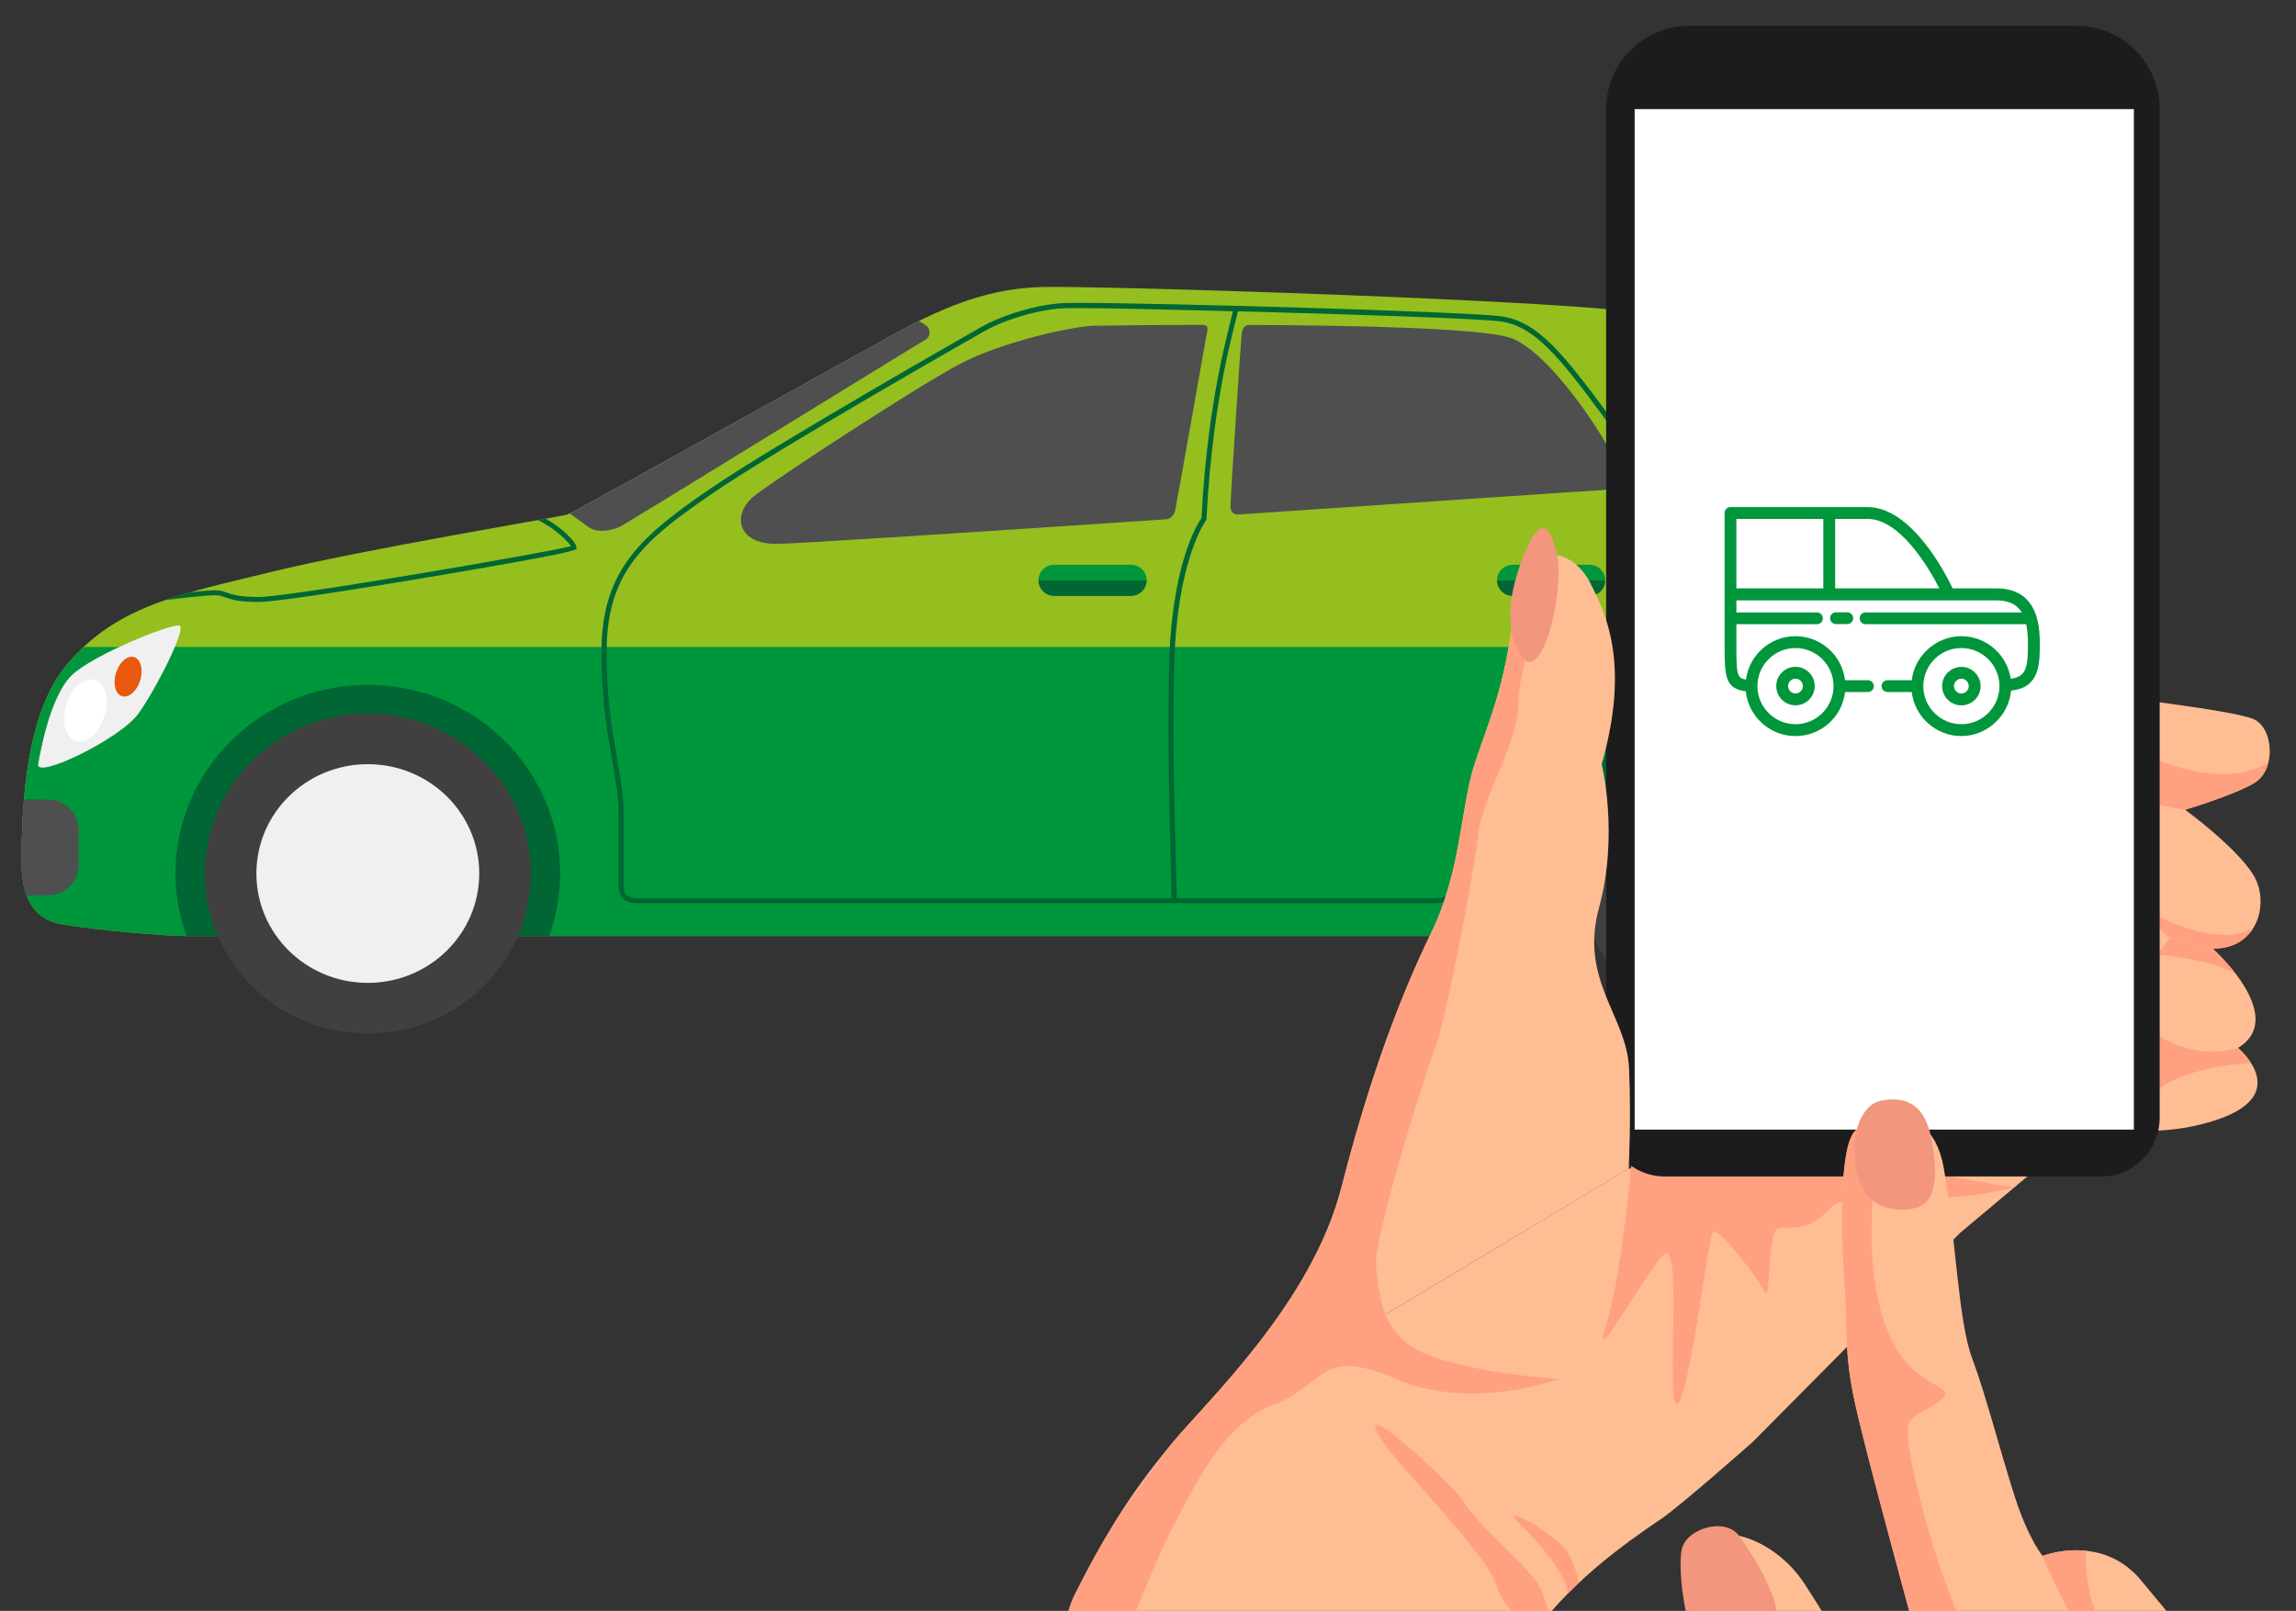
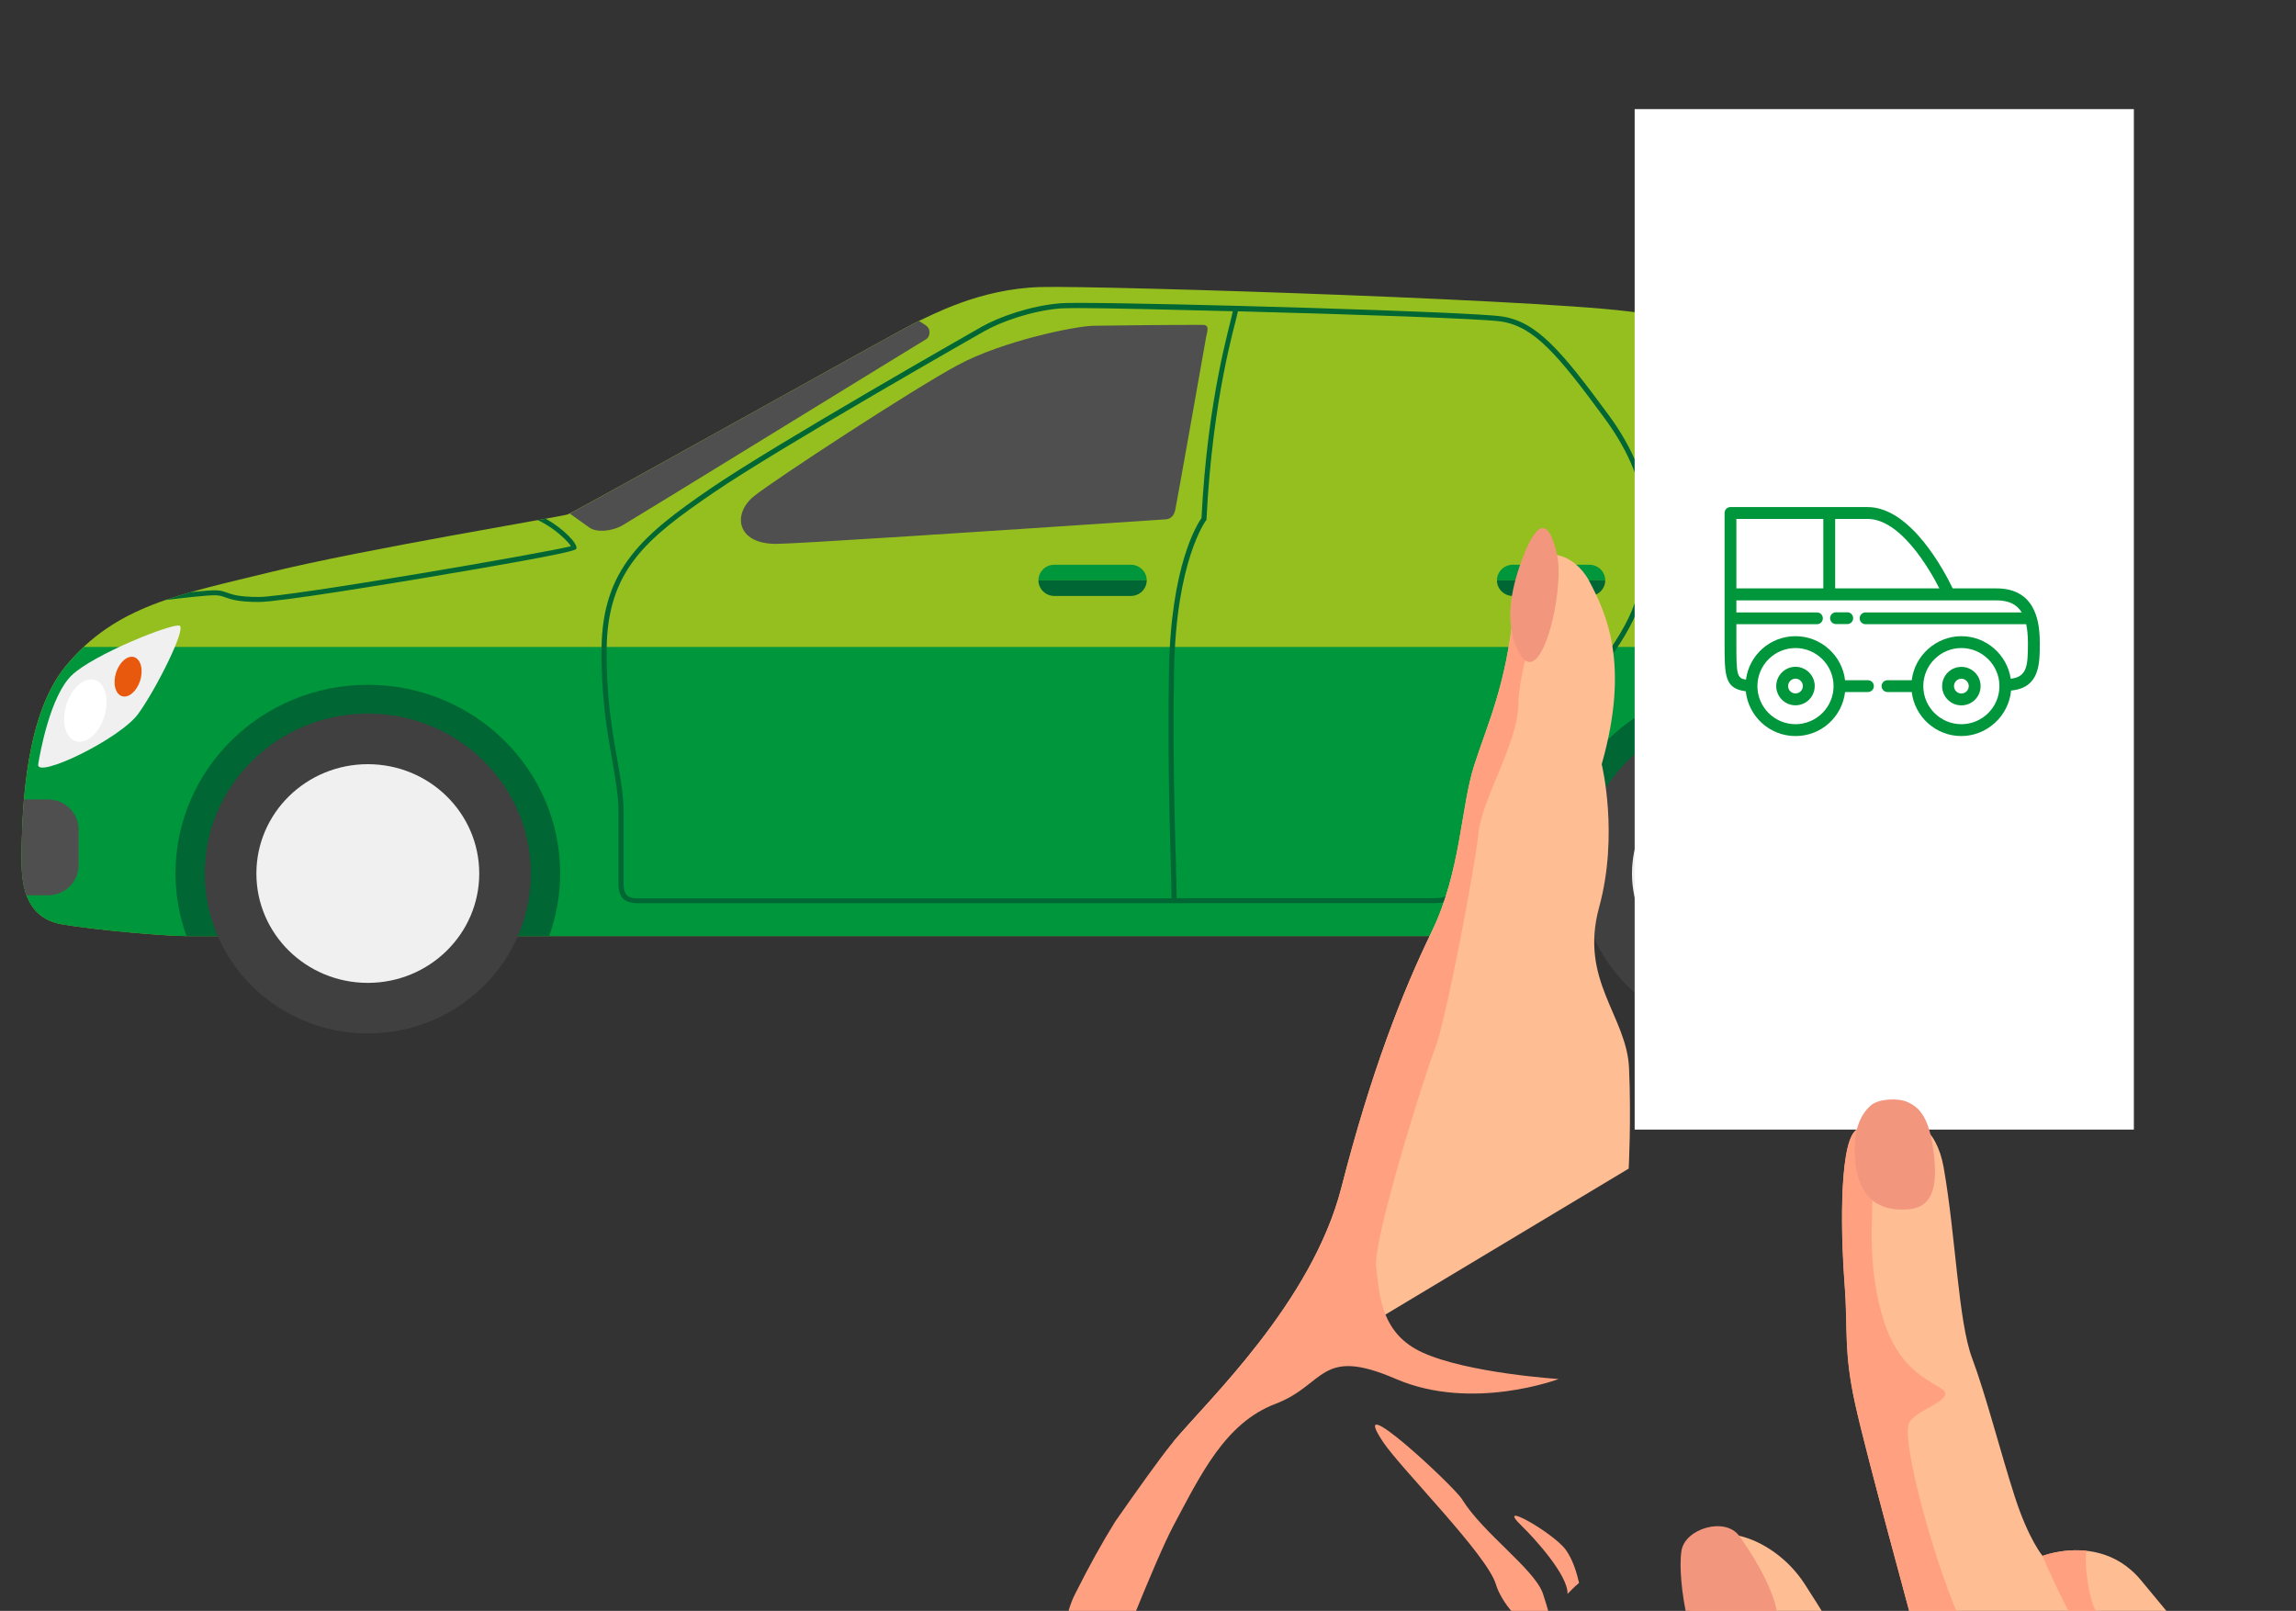
<svg xmlns="http://www.w3.org/2000/svg" id="a" viewBox="0 0 385.33 270.33">
  <rect x="0" y="0" width="385.33" height="270.33" fill="#333333" stroke="none" />
  <defs>
    <style>.f{fill:none;}.g{fill:#00963b;}.h{fill:#063;}.i{fill:#f2967d;}.j{fill:#f0f0f0;}.k{fill:#ffa180;}.l{fill:#fff;}.m{fill:#ffbd94;}.n{fill:#e8590d;}.o{fill:#404040;}.p{fill:#1c1c1c;}.q{fill:#94bf1f;}.r{fill:#4f4f4f;}.s{clip-path:url(#c);}.t{clip-path:url(#b);}.u{clip-path:url(#e);}.v{clip-path:url(#d);}</style>
    <clipPath id="b">
      <rect class="f" x="3.63" y="-4.31" width="400.27" height="274.64" />
    </clipPath>
    <clipPath id="c">
-       <rect class="f" x="161.3" y="-4.31" width="242.6" height="274.64" />
-     </clipPath>
+       </clipPath>
    <clipPath id="d">
      <rect class="f" x="161.3" y="-4.31" width="242.6" height="274.64" />
    </clipPath>
    <clipPath id="e">
      <rect class="f" x="3.63" y="-4.31" width="400.27" height="274.64" />
    </clipPath>
  </defs>
  <g class="t">
    <path class="h" d="M273.69,52.31s15.8,.89,17.08,1.1c1.28,.21,1.64,1.96,.43,2.87-1.21,.91-5.27,4.05-5.27,4.05l-12.24-8.02Z" />
    <path class="q" d="M3.63,144.64c0,4.47,1,9.5,6.84,10.48,5.84,.98,17.24,1.96,20.81,1.96H313.86c5.42,0,13.4-4.47,16.96-10.49,3.56-6.01,2.71-10.77,2.71-16.22s-5.99-12.3-5.99-14.96v-18.73c0-2.8-3.5-7.83-7.59-11.32-4.09-3.5-35.3-30.62-44.28-32.72-8.98-2.1-90.63-4.75-101.04-4.47-10.4,.28-18.53,4.89-20.52,5.73-1.99,.84-57.57,32.01-58.85,32.43-1.28,.42-34.35,5.87-49.74,9.65-15.39,3.77-26.08,5.59-34.49,15.8-6.56,7.97-7.41,22.8-7.41,32.86" />
    <path class="g" d="M14.06,108.57c-1.04,.97-2.05,2.03-3.02,3.22-6.56,7.97-7.41,22.8-7.41,32.86,0,4.47,1,9.5,6.84,10.48,5.84,.98,17.24,1.96,20.81,1.96H313.86c5.41,0,13.4-4.47,16.96-10.49,3.56-6.01,2.71-10.77,2.71-16.22s-5.99-12.3-5.99-14.96v-6.85H14.06Z" />
    <path class="r" d="M195.65,87.15c1.01-.07,1.4-.86,1.56-1.44,.16-.58,5.04-28.15,5.2-29.1,.16-.94,.68-2.09-.53-2.09h0c-6.83,0-13.23,.07-18.4,.15-2.99,.05-15.18,2.52-22.77,6.61-7.59,4.09-30.35,18.98-34.09,21.92-3.74,2.94-3.1,8.07,3.63,8.07,3.17,0,33.78-2,65.4-4.12" />
-     <path class="r" d="M271.54,78.37c-1.71-4.51-11.78-20-18.49-21.81-5.45-1.47-24.85-1.96-43.39-2.03-.8,0-1.18,.62-1.28,1.51-.11,.89-1.92,27.79-1.87,29.05,.05,1.24,1.14,1.26,1.17,1.26,31.32-2.11,60.33-4.09,60.98-4.09,2.16,0,3.59-2.03,2.89-3.88" />
    <path class="h" d="M292.59,114.93c-17.83,0-32.28,14.18-32.28,31.67,0,3.68,.67,7.2,1.85,10.49h51.7c3.02,0,6.83-1.39,10.24-3.66,.49-2.2,.77-4.48,.77-6.82,0-17.49-14.45-31.67-32.28-31.67" />
    <path class="h" d="M92.16,157.08c1.18-3.29,1.85-6.8,1.85-10.49,0-17.49-14.45-31.67-32.28-31.67s-32.28,14.18-32.28,31.67c0,3.68,.67,7.2,1.85,10.49h60.86Z" />
    <path class="o" d="M89.09,146.59c0,14.83-12.25,26.84-27.36,26.84s-27.36-12.02-27.36-26.84,12.25-26.84,27.36-26.84,27.36,12.02,27.36,26.84" />
    <path class="j" d="M80.43,146.59c0,10.13-8.37,18.35-18.7,18.35s-18.7-8.21-18.7-18.35,8.37-18.35,18.7-18.35,18.7,8.21,18.7,18.35" />
    <path class="o" d="M319.95,146.59c0,14.83-12.25,26.84-27.36,26.84s-27.36-12.02-27.36-26.84,12.25-26.84,27.36-26.84,27.36,12.02,27.36,26.84" />
    <path class="j" d="M311.29,146.59c0,10.13-8.37,18.35-18.7,18.35s-18.7-8.21-18.7-18.35,8.37-18.35,18.7-18.35,18.7,8.21,18.7,18.35" />
    <path class="h" d="M275.07,98.63c-1.35,6.75-6.94,13.44-13.42,21.18-2.18,2.61-4.44,5.3-6.7,8.19-9.67,12.35-10.69,18.41-10.77,19.98-.1,1.88-1.19,2.75-3.42,2.75h-43.29c0-1.79-.07-4.17-.16-7.17-.2-7.13-.49-17.9-.27-30.99,.31-18.47,5.31-25.17,5.36-25.23l.08-.1v-.13c1.06-20.85,4.89-32.81,5.28-34.87,19.66,.51,41.01,1.24,44.15,1.71,5.54,.82,9.54,5.56,17.35,16.19,7.52,10.24,7.8,18.5,5.81,28.51m-168.2,52.09c-2.04,0-2.21-1.17-2.21-2.59v-11.74c0-2.88-.5-5.73-1.09-9.04-.81-4.62-1.83-10.37-1.76-18.36,.1-13.43,6.86-18.74,17.88-26.29,10.87-7.45,45.15-26.94,45.5-27.14,2.73-1.56,7.89-3.42,12.75-3.82,.49-.04,1.58-.06,3.24-.06,4.91,0,15.68,.27,25.72,.53-.45,2.43-4.22,14.33-5.26,34.72-.68,.96-5.16,7.89-5.46,25.62-.22,13.11,.07,23.89,.27,31.03,.08,2.99,.15,5.37,.16,7.15H106.87ZM252.04,53.1c-5.37-.8-57.38-2.27-70.86-2.27-1.71,0-2.79,.02-3.31,.07-5,.42-10.3,2.33-13.11,3.93-.34,.2-34.66,19.7-45.56,27.18-11.28,7.74-18.14,13.41-18.25,26.97-.06,8.07,.96,13.86,1.78,18.51,.58,3.27,1.07,6.09,1.07,8.9v11.74c0,1.11,0,3.43,3.06,3.43H240.76c3.37,0,4.19-1.93,4.27-3.54,.06-1.07,.84-7.04,10.6-19.51,2.25-2.88,4.5-5.57,6.68-8.17,6.55-7.83,12.21-14.59,13.6-21.55,1.6-8.02,2.59-17.55-5.95-29.16-7.96-10.82-12.06-15.66-17.92-16.53" />
    <path class="h" d="M36.25,99.9c.67,.02,1.07,.17,1.58,.35,.97,.34,2.17,.77,5.63,.77s22.66-3.18,28.46-4.16c24.63-4.14,24.75-4.55,24.82-4.82,.23-.78-2.08-3.26-5.16-5-.41,.08-.85,.16-1.32,.24,3.11,1.48,5.14,3.71,5.57,4.38-4.1,1.08-47.29,8.52-52.38,8.52-3.31,0-4.43-.4-5.34-.72-.56-.2-1.04-.37-1.84-.4-.74-.02-2.42,.12-4.26,.31-1.47,.42-2.9,.86-4.26,1.33,2.8-.35,7.2-.86,8.49-.8" />
    <path class="r" d="M98.93,88.54c1.18,.84,3.69,.68,5.61-.42,1.92-1.1,50.23-30.83,50.88-31.19,.64-.37,.75-1.42,.32-1.99-.19-.26-.85-.68-1.51-1.08-.03,.01-.08,.03-.11,.05-1.92,.81-53.66,29.82-58.5,32.27,.89,.64,2.49,1.78,3.31,2.37" />
    <path class="r" d="M13.18,145.2v-6.01c0-2.78-2.3-5.03-5.13-5.03H4.03c-.31,3.72-.4,7.34-.4,10.49,0,1.88,.18,3.85,.82,5.59h3.6c2.83,0,5.13-2.25,5.13-5.03" />
    <path class="j" d="M6.41,128.25c.3-1.84,2-11.43,5.63-14.93,3.63-3.5,16.96-8.81,18.1-8.32,1.14,.49-3.85,10.49-6.91,14.75-3.06,4.26-17.23,11.07-16.82,8.5" />
    <path class="l" d="M17.76,119.25c-.54,2.89-2.5,5.23-4.4,5.23s-2.99-2.34-2.46-5.23,2.5-5.23,4.4-5.23,2.99,2.34,2.46,5.23" />
    <path class="n" d="M23.69,113.55c-.34,1.84-1.6,3.34-2.81,3.34s-1.91-1.5-1.57-3.34c.34-1.84,1.6-3.34,2.8-3.34s1.91,1.5,1.57,3.34" />
    <path class="j" d="M319.95,100.88v9.02c0,2.78,2.3,5.03,5.13,5.03h2.46v-18.24c0-.26-.06-.55-.11-.84h-2.35c-2.83,0-5.13,2.25-5.13,5.03" />
    <path class="r" d="M319.95,85.36c-2.87-2.45-19.04-16.49-31.56-25.4-.34,.79-.67,1.92-.11,2.68,.93,1.26,30.99,25.93,32.28,26.63,.77,.42,2.08,.33,3.05-.17-1.1-1.32-2.34-2.61-3.66-3.74" />
    <path class="g" d="M189.78,94.77h-12.83c-1.47,0-2.67,1.17-2.67,2.62h18.17c0-1.45-1.2-2.62-2.67-2.62" />
    <path class="h" d="M176.95,100.01h12.83c1.47,0,2.67-1.17,2.67-2.62h-18.17c0,1.45,1.2,2.62,2.67,2.62" />
    <path class="g" d="M266.73,94.77h-12.83c-1.47,0-2.67,1.17-2.67,2.62h18.17c0-1.45-1.2-2.62-2.67-2.62" />
    <path class="h" d="M253.9,100.01h12.83c1.48,0,2.67-1.17,2.67-2.62h-18.17c0,1.45,1.2,2.62,2.67,2.62" />
  </g>
  <g class="s">
    <path class="m" d="M345.12,193.34l-16.16,13.55-34.81,35.09s-12.09,10.71-15.43,12.96c-5.91,3.98-16.16,11.21-22.43,20.81-7.66,11.76-15.43,24.8-21.07,41.47-10.74,18.88-33.03,8.24-43.18-1.29-4.56-4.29-8.56-12.14-11.05-20.54-3.04-10.29-3.81-21.42-.59-27.85,2.38-4.75,4.58-8.7,6.75-12.19,0,0,0-.02,0-.02,3.03-4.87,5.99-8.84,9.27-12.8,.16-.2,.31-.38,.44-.54l35.65-21.39,40.81-24.49,71.78-2.76Z" />
    <path class="m" d="M378.32,131.41c-3.69,2.14-11.6,4.47-11.6,4.47,0,0,8.49,6.21,11.41,10.87,1.66,2.65,1.68,6.38,0,9.05h0c-1.28,2.03-3.53,3.45-6.79,3.37,0,0,2.09,1.87,4.02,4.44,0,0,0,0,0,0,2.84,3.79,5.33,9.13,.24,12.25h0c.11,.1,1.28,1.09,2.18,2.52,1.67,2.63,2.5,6.75-5.69,9.52-12.62,4.27-25.44,0-25.44,0l5.83-71.26s22.52,2.52,25.82,4.08c2.15,1.01,3.07,4.34,2.42,7.13-.35,1.48-1.13,2.81-2.42,3.55" />
    <path class="k" d="M274.34,189.56s-1.91,23.98-4.79,32.72c-2.88,8.74,6.33-8.38,9.63-11.68,3.3-3.3,.34,24.86,2.24,25.01,1.89,.15,5.25-27.69,6.03-28.85,.78-1.17,7.77,7.96,8.74,10.09,.97,2.14,.46-10.31,2.2-10.7,1.75-.39,5.06,.74,8.52-3.16,3.14-3.53,13.76-1.98,21.04-2.12,3.72-.07,10.09-1.59,10.09-1.59l-57-9.71h-6.7Z" />
    <path class="k" d="M380.73,127.86c-.35,1.48-1.13,2.81-2.42,3.55-3.69,2.14-11.6,4.47-11.6,4.47,0,0-5.29-.78-5.49-1.36-.19-.58-1.75-8.35-1.75-8.35,4.61,2.72,14.93,5.91,21.25,1.69" />
    <path class="k" d="M378.11,155.8h0c-1.28,2.03-3.53,3.45-6.79,3.37l-7.22-1.75-5.96-5.81c.62,.39,12.95,8.09,19.97,4.18" />
    <path class="k" d="M375.35,163.62c-2.97-2.33-11.98-3.37-13.34-3.37l2.1-2.82,7.22,1.75s2.09,1.87,4.02,4.44" />
    <path class="k" d="M377.79,178.39c-4.12,.25-11.34,1.18-15.78,4.57-6.5,4.95-2.72-11.36-2.72-11.36,0,0,6.8,6.89,16.31,4.27h0c.11,.1,1.28,1.09,2.18,2.52" />
    <path class="p" d="M352.62,197.42h-73.23c-5.43,0-9.84-4.4-9.84-9.84V18.31c0-7.72,6.26-13.98,13.98-13.98h64.94c7.72,0,13.98,6.26,13.98,13.98V187.59c0,5.43-4.4,9.84-9.84,9.84" />
  </g>
  <rect class="l" x="274.34" y="18.31" width="83.78" height="171.25" />
  <g class="v">
    <path class="m" d="M196.88,241.98c5.82-6.99,23.3-23.4,28.25-42.71,4.95-19.32,10.19-32.72,15.14-42.91,4.95-10.19,4.85-20.87,7.18-28.06,2.33-7.18,5.24-13.15,6.6-25.9,.81-7.61,4.13-9.84,7.28-9.25,2.13,.4,4.17,2.09,5.34,4.28,2.88,5.44,6.94,13.93,2.14,30.82,0,0,2.91,11.79-.44,24.03-3.35,12.23,4.65,18.23,5.03,26.97,.38,8.63-.06,16.86-.06,16.86l-76.47,45.88Z" />
    <path class="k" d="M261.63,231.4s-14.56,5.53-27.37,0c-12.82-5.53-11.75,.97-20.19,4.18-8.45,3.2-12.52,11.81-17.19,20.55-2.78,5.23-10.45,24.26-15.89,39.27-3.04-10.29-3.81-21.42-.59-27.85,2.38-4.75,4.58-8.7,6.75-12.19,0,0,0-.01,.01-.02,3.91-5.6,7.35-10.4,9.27-12.8,.16-.2,.31-.38,.44-.54,5.82-6.99,23.3-23.4,28.25-42.71,4.95-19.32,10.2-32.72,15.15-42.91,4.95-10.19,4.85-20.87,7.18-28.05,2.33-7.19,5.25-13.15,6.6-25.9,.81-7.61,4.13-9.84,7.28-9.25-2.42,6.54-6.5,19.74-6.5,24.76,0,6.7-6.12,16.02-6.7,21.84-.58,5.82-5.53,31.75-7.28,36.12-1.74,4.36-10.48,32.32-9.9,36.69,.31,2.31,.45,5.27,1.57,8.03,1.01,2.48,2.8,4.79,6.19,6.34,7.63,3.49,22.91,4.46,22.91,4.46" />
    <path class="i" d="M254.83,109.33c-1.71-3.36-2.13-8.08,.58-15.36,2.66-7.14,4.59-6.84,5.92-.81,1.3,5.89-2.76,23.51-6.5,16.17" />
    <path class="k" d="M259.93,270.9c-.59,.7-1.83,2.29-1.83,2.29-2.63,.08-6.2-4.42-7.05-7.32-1.46-4.95-15.95-19.42-18.93-23.88-6.41-9.61,11.88,7.38,13.25,9.61,3.5,5.68,12.09,11.68,13.55,15.76,.13,.36,1.11,3.44,1.02,3.54" />
    <path class="m" d="M413.51,424.88c2.09,7.79,4.75,12.15,5.81,18.44,1.93,11.51-5.83,22.95-21.38,25.67-19.1,3.34-45.94-5.49-50.13-15.97-4.01-10.02-8.5-32.51-8.5-32.51,0,0-4.08-16.31-8.74-21.26-4.66-4.95-10.49-12.81-14.85-23.59-4.37-10.78-11.65-25.63-15.14-34.66-3.5-9.03-2.33-14.56-4.95-23.3-2.62-8.74-8.74-27.38-9.32-32.33-.58-4.95-4.08-16.89-2.62-23.88,.74-3.57,4.21-4.71,8.2-3.77h0c3.83,.9,8.15,3.71,11.01,8.14,5.82,9.03,9.9,15.73,10.19,25.05,.12,3.95,1.54,9.66,3.37,14.88,2.49,7.11,5.72,13.29,7.4,12.79,2.91-.87,2.33-26.5-.58-37.57-2.91-11.07-9.96-36.49-11.92-45.43-1.97-8.95-1.18-12.52-1.76-19.9-.58-7.38-1.04-23,1.72-25.86,1.1-1.16,3.38-2.26,5.85-2.43,3.7-.26,7.81,1.6,9.04,8.58,2.04,11.66,2.43,25.73,4.76,31.94,2.33,6.21,4.85,16.11,7.18,23.3s4.66,9.9,4.66,9.9c0,0,0,0,.03-.02,.42-.15,4.77-1.71,9.51-.44,2.37,.63,4.83,1.97,6.96,4.53,6.6,7.96,7.57,9.13,7.57,9.13,0,0,1.14-.44,3.11,0h0c2.35,.53,5.86,2.32,10.08,7.58,7.77,9.71,7.96,10.1,11.07,12.62,3.11,2.52,14.17,7.96,17.47,13.98,3.3,6.02,5.24,11.26,4.85,18.06-.39,6.8-6.02,62.81-4.85,68.34,1.17,5.53,2.92,22.6,4.9,30" />
    <path class="k" d="M347.8,453.02c2.17,5.42,10.4,10.4,20.48,13.48-3.53-10.43-10.37-28.62-12.84-37.67-6.74-24.71-16.53-50.88-21.17-54.4-5.85-4.45-17.29-29.57-23.11-34.81-5.82-5.24-7.88-27.33-9.29-31.37-1.8-5.17-5.52-11.74-7.79-13.93-2.26-2.18-2.4-12.57-1.67-13.74,.73-1.17,6.2-1.24,5.92-7.43-.22-4.92-2.95-10.38-7.26-14.03,0,0-6.66-1.19-7.4,2.38-1.46,6.99,2.04,18.93,2.62,23.88,.58,4.95,6.7,23.59,9.32,32.33,2.62,8.74,1.46,14.27,4.95,23.3,3.49,9.03,10.77,23.88,15.14,34.66,4.37,10.77,10.19,18.64,14.85,23.59s8.74,21.26,8.74,21.26c0,0,4.5,22.48,8.51,32.51" />
    <path class="k" d="M337.4,296.22c-.97,9.51-3.13,19.91-5.3,22.74-2.07,2.7-5.46,1.03-6.9,3.57-1.44,2.54-1.24,10.27-.85,11.76,.38,1.44-1.04,2.94-3.18-8.73-1.8-9.84-3.11-9.56-4.33-15.04-.38-1.71-.49-3.29-.4-4.74,2.49,7.11,5.72,13.29,7.4,12.79,2.91-.87,2.33-26.5-.58-37.57-2.91-11.07-9.96-36.48-11.93-45.43-1.97-8.95-1.18-12.52-1.76-19.9-.58-7.38-1.03-23,1.72-25.86,1.1-1.16,1.47,2,2.46,4.97,.99,2.97,.4,5.13,.37,12.38-.02,5.54,.74,10.65,2.1,14.72,2.41,7.22,6.47,9.29,9.41,11.02,3.39,2-4.66,3.64-5.32,6.15-1.18,4.5,6.41,29.81,9.9,35.05,3.49,5.24,8.15,12.6,7.18,22.12" />
    <path class="k" d="M352.13,277.85c-3.72-3.39-9.35-16.74-9.35-16.74,0,0,0,0,.03-.02,.36-.13,3.55-1.27,7.41-.83-.51,.88,.13,7.92,1.62,10.25,1.5,2.34,13.87,14.61,16.8,18.85,1.67,2.41,5.37,18.26,2.6,16.96-.87-.41-7.5-14.15-10.22-18.42-2.72-4.27-5.18-6.67-8.9-10.05" />
    <path class="i" d="M282.21,260.16c-.87,4.92,1.75,19.78,5.44,19.2,3.69-.58,9.9-1.17,10.68-6.21,.78-5.05-5.18-13.69-6.46-15.42-2.38-3.22-9.01-1.22-9.66,2.43" />
    <path class="i" d="M314.08,185.42c-1.46,1.21-3.24,3.76-2.74,9.23,.73,8.03,5.81,8.46,8.58,8.31,2.77-.15,5.95-1.31,4.43-10.77-.82-5.1-2.5-6.5-4.28-7.28-1.53-.67-4.74-.53-5.99,.52" />
    <path class="k" d="M265.01,265.63c-.99,.85-.99,.91-1.94,1.85,.16-3.04-5.49-9.29-7.64-11.36-4.85-4.69,5.37,1.19,7.35,3.96,1.21,1.69,1.83,3.85,2.23,5.55" />
  </g>
  <g class="u">
    <path class="g" d="M301.33,113.89c.68,0,1.24,.56,1.24,1.24s-.56,1.24-1.24,1.24-1.24-.56-1.24-1.24,.56-1.24,1.24-1.24m0,4.47c1.78,0,3.23-1.45,3.23-3.23s-1.45-3.23-3.23-3.23-3.23,1.45-3.23,3.23,1.45,3.23,3.23,3.23" />
    <path class="g" d="M329.17,116.38c-.68,0-1.24-.56-1.24-1.24s.56-1.24,1.24-1.24,1.24,.56,1.24,1.24-.56,1.24-1.24,1.24m0-4.47c-1.78,0-3.23,1.45-3.23,3.23s1.45,3.23,3.23,3.23,3.23-1.45,3.23-3.23-1.45-3.23-3.23-3.23" />
    <path class="g" d="M329.17,121.53c-3.52,0-6.39-2.87-6.39-6.39s2.87-6.39,6.39-6.39,6.39,2.87,6.39,6.39-2.87,6.39-6.39,6.39m-21.18-22.79v-11.66h5.43c5.51,0,10.33,8.29,12.06,11.66h-17.49Zm-1.99,0h-14.59v-11.66h14.59v11.66Zm-4.67,10.01c3.52,0,6.39,2.87,6.39,6.39s-2.87,6.39-6.39,6.39-6.39-2.87-6.39-6.39,2.87-6.39,6.39-6.39m39.73-6.95c-1.19-2.03-3.21-3.06-6-3.06h-7.35c-1.3-2.72-6.98-13.65-14.29-13.65h-23c-.55,0-.99,.44-.99,.99v21.8c0,5.54,0,7.66,3.56,8.13,.44,4.21,4.01,7.51,8.34,7.51s7.83-3.23,8.32-7.39h3.84c.55,0,.99-.44,.99-.99s-.44-.99-.99-.99h-3.84c-.49-4.15-4.04-7.39-8.32-7.39s-7.77,3.18-8.31,7.28c-1.57-.2-1.61-.97-1.61-6.15v-3.14h13.52c.55,0,.99-.44,.99-.99s-.44-.99-.99-.99h-13.52v-2.02h43.64c2.02,0,3.4,.63,4.25,2.02h-26.21c-.55,0-.99,.44-.99,.99s.44,.99,.99,.99h26.96c.19,.89,.29,1.93,.29,3.14,0,3.82-.13,5.7-2.89,6.01-.6-4.03-4.09-7.14-8.29-7.14s-7.83,3.23-8.32,7.39h-4.07c-.55,0-.99,.44-.99,.99s.44,.99,.99,.99h4.07c.49,4.15,4.04,7.39,8.32,7.39s7.97-3.36,8.35-7.64c4.82-.46,4.82-4.45,4.82-8,0-2.67-.41-4.6-1.28-6.08" />
    <path class="g" d="M308.13,102.75c-.55,0-.99,.44-.99,.99s.44,.99,.99,.99h1.89c.55,0,.99-.44,.99-.99s-.44-.99-.99-.99h-1.89Z" />
  </g>
</svg>